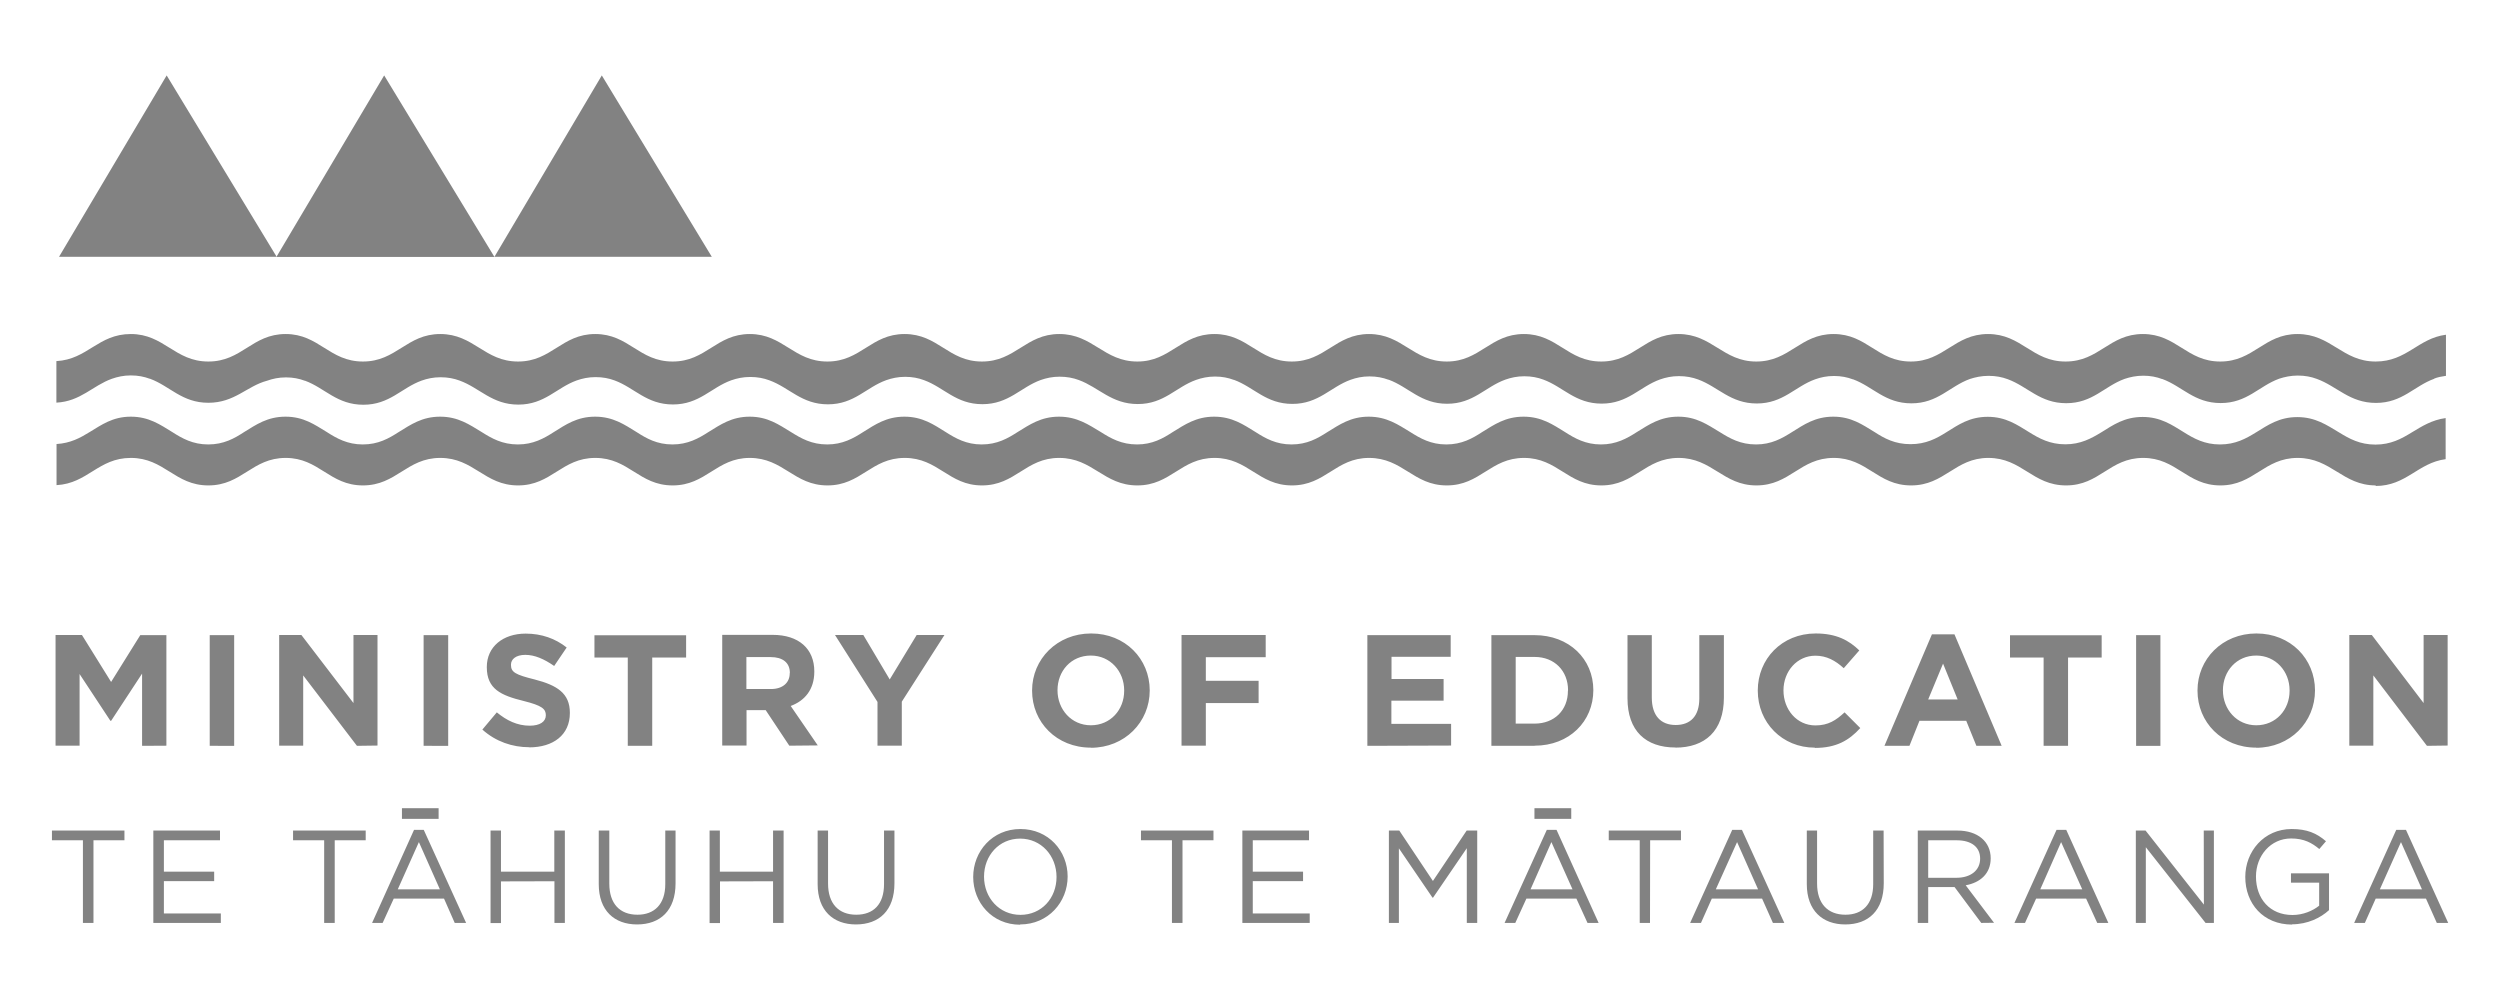
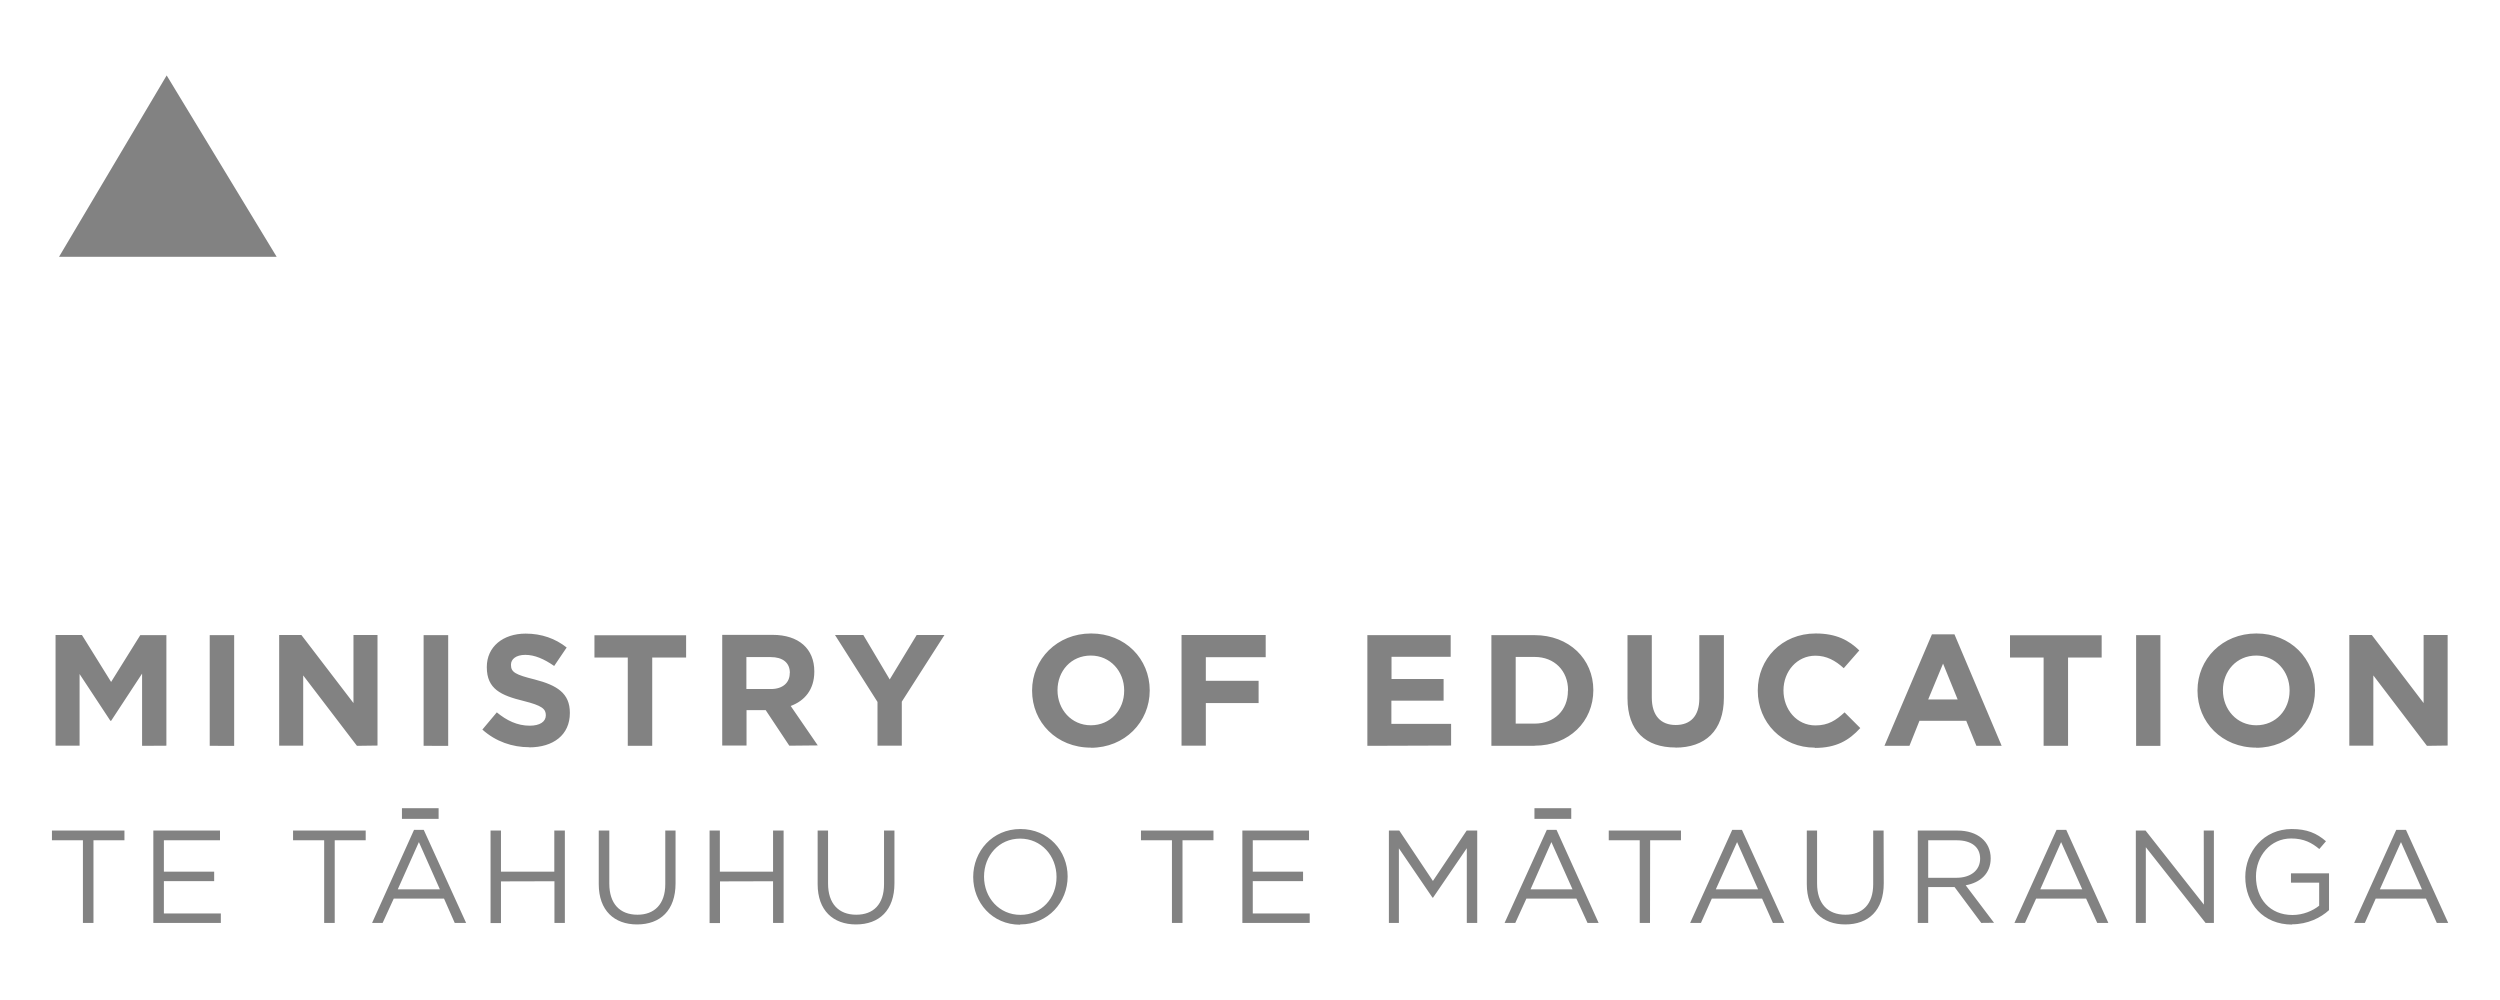
<svg xmlns="http://www.w3.org/2000/svg" fill="#828282" width="180" height="72" viewBox="0 0 180 72">
  <g>
    <path d="M10.23 53.7v-5.2L8 51.9h-.05l-2.22-3.37v5.16H4v-7.97h1.9L8 49.1l2.1-3.37h1.88v7.96zm0 0M15.1 45.73h1.76v7.97H15.1zm0 0M25.7 53.7l-3.87-5.07v5.06H20.1v-7.97h1.6l3.75 4.9v-4.9h1.73v7.96zm0 0M30.5 45.73h1.77v7.97H30.5zm0 0M38.1 53.8c-1.2 0-2.4-.4-3.37-1.27l1.04-1.24c.7.58 1.47.96 2.37.96.72 0 1.16-.28 1.16-.75 0-.46-.28-.7-1.6-1.03-1.62-.4-2.65-.85-2.65-2.43v-.02c0-1.45 1.16-2.4 2.8-2.4 1.15 0 2.14.36 2.95 1l-.9 1.33c-.72-.5-1.4-.8-2.08-.8-.68 0-1.03.32-1.03.7v.03c0 .52.33.7 1.7 1.04 1.63.42 2.54 1 2.54 2.4v.02c0 1.58-1.2 2.47-2.93 2.47M46.96 47.34v6.36H45.2v-6.36h-2.4v-1.6h6.6v1.6zm0 0M56.87 48.45c0-.75-.53-1.14-1.38-1.14h-1.75v2.3h1.77c.85 0 1.35-.46 1.35-1.13zm-.04 5.24l-1.7-2.56h-1.38v2.55H52v-7.97h3.63c1.88 0 3 1 3 2.63v.02c0 1.3-.7 2.1-1.7 2.47l1.95 2.84zm0 0M64.93 50.52v3.17h-1.75v-3.15l-3.06-4.82h2.04l1.9 3.2 1.94-3.2h2zm0 0M80.94 49.7c0-1.36-1-2.5-2.4-2.5-1.43 0-2.4 1.12-2.4 2.5s1 2.52 2.4 2.52c1.42 0 2.4-1.12 2.4-2.48zm-2.4 4.13c-2.47 0-4.23-1.83-4.23-4.1v-.02c0-2.25 1.8-4.1 4.25-4.1 2.46 0 4.22 1.83 4.22 4.1 0 2.28-1.8 4.13-4.24 4.13M86.82 47.32v1.7h3.8v1.6h-3.8v3.07h-1.75v-7.97h6.06v1.6zm0 0M98.45 53.7v-7.97h6v1.56h-4.26v1.6h3.75v1.56h-3.76v1.67h4.3v1.56zm0 0M112.9 49.7c0-1.4-.98-2.4-2.4-2.4h-1.37v4.8h1.36c1.42 0 2.4-.96 2.4-2.36zm-2.4 4h-3.12v-7.97h3.1c2.5 0 4.24 1.72 4.24 3.96 0 2.25-1.73 4-4.23 4M120.63 53.82c-2.14 0-3.45-1.2-3.45-3.54v-4.55h1.75v4.5c0 1.3.65 1.97 1.72 1.97 1.07 0 1.7-.65 1.7-1.9v-4.57h1.77v4.5c0 2.4-1.36 3.6-3.5 3.6M130.66 53.83c-2.34 0-4.1-1.8-4.1-4.1v-.02c0-2.25 1.72-4.1 4.17-4.1 1.5 0 2.4.5 3.14 1.22l-1.12 1.28c-.6-.55-1.24-.9-2.04-.9-1.32 0-2.3 1.12-2.3 2.5 0 1.37.95 2.52 2.3 2.52.93 0 1.48-.37 2.1-.94l1.13 1.13c-.82.9-1.74 1.43-3.27 1.43M139.9 47.78l-1.07 2.58h2.12zm2.4 5.92l-.73-1.8h-3.37l-.72 1.8h-1.8l3.42-8.03h1.62l3.4 8.03zm0 0M148.9 47.34v6.36h-1.76v-6.36h-2.42v-1.6h6.6v1.6zm0 0M153.8 45.73h1.75v7.97h-1.75zm0 0M164.85 49.7c0-1.36-1-2.5-2.4-2.5-1.42 0-2.4 1.12-2.4 2.5s1 2.52 2.4 2.52c1.42 0 2.4-1.12 2.4-2.48zm-2.4 4.13c-2.47 0-4.23-1.83-4.23-4.1v-.02c0-2.25 1.78-4.1 4.24-4.1s4.22 1.83 4.22 4.1c0 2.28-1.78 4.13-4.24 4.13M174.74 53.7l-3.86-5.07v5.06h-1.73v-7.97h1.62l3.73 4.9v-4.9h1.73v7.96zm0 0M6.73 66.45h-.76V60.5H3.74v-.7h5.22v.7H6.73zm0 0M15.84 60.5H11.8v2.26h3.62v.68H11.8v2.33h4.1v.68h-4.86V59.8h4.8zm0 0M24.1 66.45h-.76V60.5H21.1v-.7h5.23v.7H24.1zm0 0M30.16 60.63l-1.52 3.4h3.03zm3.4 5.82h-.82l-.77-1.75h-3.62l-.8 1.75h-.76l3.02-6.7h.7zm0 0M28.94 58.96h2.64v-.77h-2.64zm0 0M36.07 63.46v3h-.75V59.8h.75v2.96h3.84V59.8h.76v6.65h-.75v-3zm0 0M48.64 63.6c0 1.95-1.1 2.96-2.77 2.96-1.64 0-2.76-1-2.76-2.9V59.8h.76v3.82c0 1.44.75 2.24 2.03 2.24 1.2 0 2-.74 2-2.2V59.8h.74zm0 0M51.84 63.46v3h-.75V59.8h.74v2.96h3.83V59.8h.76v6.65h-.76v-3zm0 0M64.4 63.6c0 1.95-1.1 2.96-2.77 2.96-1.64 0-2.76-1-2.76-2.9V59.8h.75v3.82c0 1.44.76 2.24 2.03 2.24 1.23 0 2-.74 2-2.2V59.8h.75zm0 0M73.45 60.38c-1.52 0-2.6 1.22-2.6 2.74 0 1.52 1.1 2.75 2.62 2.75s2.6-1.2 2.6-2.73c0-1.52-1.1-2.76-2.62-2.76m0 6.2c-2.02 0-3.38-1.6-3.38-3.44 0-1.84 1.38-3.45 3.4-3.45s3.4 1.58 3.4 3.42c0 1.84-1.4 3.45-3.42 3.45M85.14 66.45h-.76V60.5h-2.23v-.7h5.22v.7h-2.23zm0 0M94.25 60.5H90.2v2.26h3.62v.68H90.2v2.33h4.1v.68h-4.85V59.8h4.8zm0 0M103.18 64.63h-.04l-2.42-3.55v5.37H100V59.8h.75l2.42 3.63 2.43-3.63h.76v6.65h-.75v-5.38zm0 0M111.7 60.63l-1.5 3.4h3.02zm3.4 5.82h-.8l-.8-1.75h-3.6l-.8 1.75h-.77l3.04-6.7h.7zm0 0M110.48 58.96h2.65v-.77h-2.65zm0 0M118.8 66.45h-.74V60.5h-2.23v-.7h5.2v.7h-2.22zm0 0M125.07 60.63l-1.53 3.4h3.04zm3.4 5.82h-.82l-.78-1.75h-3.62l-.78 1.75h-.78l3.03-6.7h.7zm0 0M135.63 63.6c0 1.95-1.1 2.96-2.77 2.96-1.64 0-2.77-1-2.77-2.9V59.8h.74v3.82c0 1.44.77 2.24 2.04 2.24 1.22 0 2-.74 2-2.2V59.8h.75zm0 0M140.88 60.5h-2.05v2.7h2.04c1 0 1.7-.52 1.7-1.38 0-.83-.62-1.32-1.7-1.32m1.78 5.95l-1.92-2.58h-1.9v2.58h-.75V59.8h2.85c1.47 0 2.4.8 2.4 2 0 1.1-.75 1.75-1.8 1.94l2.04 2.7zm0 0M148.4 60.63l-1.5 3.4h3.02zm3.4 5.82h-.8l-.8-1.75h-3.6l-.8 1.75h-.76l3.03-6.7h.7zm0 0M158.67 59.8h.73v6.65h-.6L154.5 61v5.45h-.72V59.8h.7l4.2 5.33zm0 0M165.04 66.57c-2.1 0-3.38-1.52-3.38-3.43 0-1.83 1.34-3.45 3.34-3.45 1.1 0 1.8.3 2.47.88l-.48.56c-.53-.44-1.1-.76-2.03-.76-1.48 0-2.53 1.25-2.53 2.74 0 1.6 1 2.77 2.63 2.77.76 0 1.46-.3 1.92-.67v-1.66h-2.03v-.67h2.74v2.65c-.6.55-1.54 1.02-2.66 1.02M172.87 60.63l-1.52 3.4h3.03zm3.4 5.82h-.82l-.78-1.75h-3.62l-.78 1.75h-.77l3.03-6.7h.7zm0 0M12 5.43l7.92 13.06H4.25zm0 0" />
-     <path d="M27.66 5.43L35.6 18.5H19.9zm0 0M43.33 5.43l7.92 13.06H35.6zm0 0M171.06 34.95c-2.4 0-3.2-1.98-5.63-1.98-2.42 0-3.14 1.98-5.56 1.98-2.42 0-3.15-1.98-5.56-1.98-2.42 0-3.13 1.98-5.55 1.98-2.43 0-3.17-1.98-5.6-1.98-2.4 0-3.14 1.98-5.56 1.98-2.43 0-3.15-1.98-5.57-1.98-2.43 0-3.14 1.98-5.57 1.98-2.4 0-3.18-1.98-5.6-1.98-2.42 0-3.14 1.98-5.56 1.98-2.42 0-3.15-1.98-5.57-1.98-2.42 0-3.14 1.98-5.56 1.98-2.42 0-3.16-1.98-5.6-1.98-2.4 0-3.13 1.98-5.55 1.98s-3.15-1.98-5.57-1.98c-2.42 0-3.14 1.98-5.56 1.98-2.43 0-3.2-1.98-5.63-1.98-2.42 0-3.14 1.98-5.56 1.98-2.4 0-3.14-1.98-5.56-1.98-2.42 0-3.14 1.98-5.56 1.98-2.42 0-3.17-1.98-5.6-1.98-2.4 0-3.13 1.98-5.55 1.98s-3.15-1.98-5.57-1.98c-2.42 0-3.14 1.98-5.56 1.98-2.42 0-3.18-1.98-5.6-1.98-2.42 0-3.15 1.98-5.57 1.98-2.42 0-3.15-1.98-5.56-1.98-2.43 0-3.14 1.98-5.57 1.98-2.42 0-3.16-1.98-5.58-1.98-2.34 0-3.1 1.84-5.35 1.96v-2.96c1-.06 1.7-.44 2.38-.86C7.3 30.6 8.1 30 9.42 30c1.3 0 2.12.58 2.97 1.1.73.47 1.5.9 2.6.9 1.12 0 1.88-.43 2.6-.9.85-.52 1.66-1.1 2.97-1.1 1.3 0 2.1.58 2.96 1.1.73.47 1.5.9 2.6.9 1.12 0 1.87-.43 2.6-.9.85-.52 1.66-1.1 2.97-1.1 1.3 0 2.12.58 2.98 1.1.74.47 1.5.9 2.62.9 1.1 0 1.87-.43 2.6-.9.84-.52 1.65-1.1 2.96-1.1 1.3 0 2.12.58 2.97 1.1.73.47 1.48.9 2.6.9 1.1 0 1.87-.43 2.6-.9.85-.52 1.66-1.1 2.96-1.1s2.1.58 2.96 1.1c.75.47 1.5.9 2.62.9 1.1 0 1.87-.43 2.6-.9.84-.52 1.65-1.1 2.96-1.1 1.3 0 2.12.58 2.96 1.1.74.47 1.5.9 2.6.9 1.12 0 1.87-.43 2.6-.9.85-.52 1.67-1.1 2.97-1.1 1.3 0 2.13.58 3 1.1.74.47 1.5.9 2.62.9 1.1 0 1.86-.43 2.58-.9.85-.52 1.67-1.1 2.97-1.1 1.3 0 2.12.58 2.97 1.1.73.47 1.5.9 2.6.9 1.12 0 1.87-.43 2.6-.9.85-.52 1.66-1.1 2.96-1.1s2.12.58 2.98 1.1c.74.47 1.5.9 2.6.9 1.12 0 1.88-.43 2.6-.9.85-.52 1.66-1.1 2.97-1.1 1.3 0 2.12.58 2.97 1.1.73.47 1.5.9 2.6.9s1.87-.43 2.6-.9c.85-.52 1.66-1.1 2.97-1.1 1.3 0 2.1.58 2.97 1.1.75.47 1.5.9 2.63.9 1.1 0 1.86-.43 2.6-.9.84-.52 1.65-1.1 2.96-1.1 1.3 0 2.1.58 2.96 1.1.72.47 1.48.88 2.6.88 1.1 0 1.86-.4 2.6-.87.84-.52 1.65-1.1 2.96-1.1 1.3 0 2.12.58 2.97 1.1.74.46 1.5.88 2.62.88 1.1 0 1.86-.42 2.6-.87.84-.52 1.65-1.1 2.96-1.1 1.3 0 2.12.58 2.97 1.1.73.46 1.5.88 2.6.88 1.12 0 1.87-.42 2.6-.87.85-.52 1.66-1.1 2.97-1.1 1.3 0 2.13.58 3 1.1.75.46 1.5.88 2.63.88 1.1 0 1.87-.42 2.6-.87.73-.44 1.44-.9 2.45-1.04v2.96c-2 .26-2.82 1.93-5.05 1.93M175.27 27.27c-1.45.52-2.3 1.74-4.2 1.74-1.9 0-2.8-1.2-4.26-1.73-.4-.15-.84-.24-1.37-.24-.5 0-.96.1-1.35.23-1.45.53-2.3 1.75-4.2 1.75-1.9 0-2.76-1.2-4.2-1.73h-.02c-.4-.15-.84-.24-1.35-.24-.52 0-.96.1-1.35.23-1.46.53-2.3 1.75-4.2 1.75-1.9 0-2.77-1.2-4.22-1.73-.4-.15-.85-.24-1.37-.24-.52 0-.96.1-1.36.23-1.45.53-2.3 1.75-4.2 1.75-1.9 0-2.76-1.2-4.2-1.73h-.02c-.4-.15-.84-.24-1.35-.24-.53 0-.97.1-1.36.24-1.45.52-2.3 1.74-4.2 1.74-1.9 0-2.78-1.2-4.23-1.73-.4-.15-.86-.24-1.38-.24-.52 0-.96.1-1.36.24-1.45.52-2.3 1.74-4.2 1.74-1.9 0-2.76-1.2-4.2-1.73-.4-.15-.85-.24-1.37-.24-.52 0-.96.1-1.36.24-1.45.52-2.3 1.74-4.2 1.74-1.9 0-2.76-1.2-4.2-1.73h-.02c-.4-.15-.85-.24-1.37-.24-.52 0-.96.1-1.35.24-1.45.52-2.3 1.74-4.2 1.74-1.9 0-2.76-1.2-4.2-1.73h-.02c-.4-.15-.83-.24-1.35-.24-.52 0-.96.1-1.36.24-1.46.52-2.3 1.74-4.2 1.74-1.9 0-2.8-1.2-4.25-1.73-.4-.15-.86-.24-1.38-.24-.52 0-.96.1-1.36.24-1.44.52-2.3 1.74-4.2 1.74-1.9 0-2.75-1.2-4.2-1.73-.4-.15-.84-.24-1.36-.24-.52 0-.96.1-1.36.24-1.45.52-2.3 1.74-4.2 1.74-1.9 0-2.76-1.2-4.22-1.73-.4-.15-.85-.24-1.37-.24-.53 0-.97.1-1.37.24-1.45.52-2.3 1.74-4.2 1.74-1.9 0-2.76-1.2-4.2-1.73-.4-.15-.85-.24-1.37-.24-.52 0-.96.1-1.36.24-1.45.52-2.3 1.74-4.2 1.74-1.9 0-2.77-1.2-4.23-1.73-.4-.15-.85-.24-1.37-.24-.52 0-.97.1-1.36.24-1.45.52-2.3 1.74-4.2 1.74-1.9 0-2.76-1.2-4.2-1.73h-.02c-.4-.15-.84-.24-1.35-.24-.53 0-.97.1-1.36.24C17.77 27.8 16.9 29 15 29c-1.9 0-2.76-1.2-4.2-1.73h-.02c-.4-.15-.84-.24-1.36-.24-.52 0-.96.1-1.36.24-1.4.5-2.25 1.63-4 1.72V26c2.25-.12 3-1.95 5.36-1.95 2.4 0 3.16 1.98 5.58 1.98 2.43 0 3.14-1.98 5.57-1.98 2.4 0 3.14 1.98 5.56 1.98 2.42 0 3.15-1.98 5.57-1.98 2.42 0 3.18 1.98 5.6 1.98 2.42 0 3.14-1.98 5.56-1.98 2.42 0 3.14 1.98 5.57 1.98 2.42 0 3.14-1.98 5.56-1.98 2.4 0 3.16 1.98 5.58 1.98s3.14-1.98 5.56-1.98c2.42 0 3.15 1.98 5.57 1.98 2.42 0 3.15-1.98 5.57-1.98 2.42 0 3.2 1.98 5.62 1.98 2.4 0 3.13-1.98 5.55-1.98s3.15 1.98 5.57 1.98c2.42 0 3.14-1.98 5.56-1.98 2.42 0 3.17 1.98 5.6 1.98 2.4 0 3.13-1.98 5.55-1.98s3.14 1.98 5.57 1.98c2.42 0 3.14-1.98 5.56-1.98 2.42 0 3.2 1.98 5.6 1.98 2.43 0 3.15-1.98 5.57-1.98 2.42 0 3.14 1.98 5.56 1.98 2.4 0 3.14-1.98 5.56-1.98 2.42 0 3.16 1.98 5.58 1.98 2.43 0 3.14-1.98 5.57-1.98 2.42 0 3.15 1.98 5.57 1.98 2.42 0 3.14-1.98 5.56-1.98 2.43 0 3.22 1.98 5.63 1.98 2.24 0 3.05-1.67 5.06-1.93v2.96c-.3.04-.6.1-.85.2zm0 0" />
  </g>
</svg>